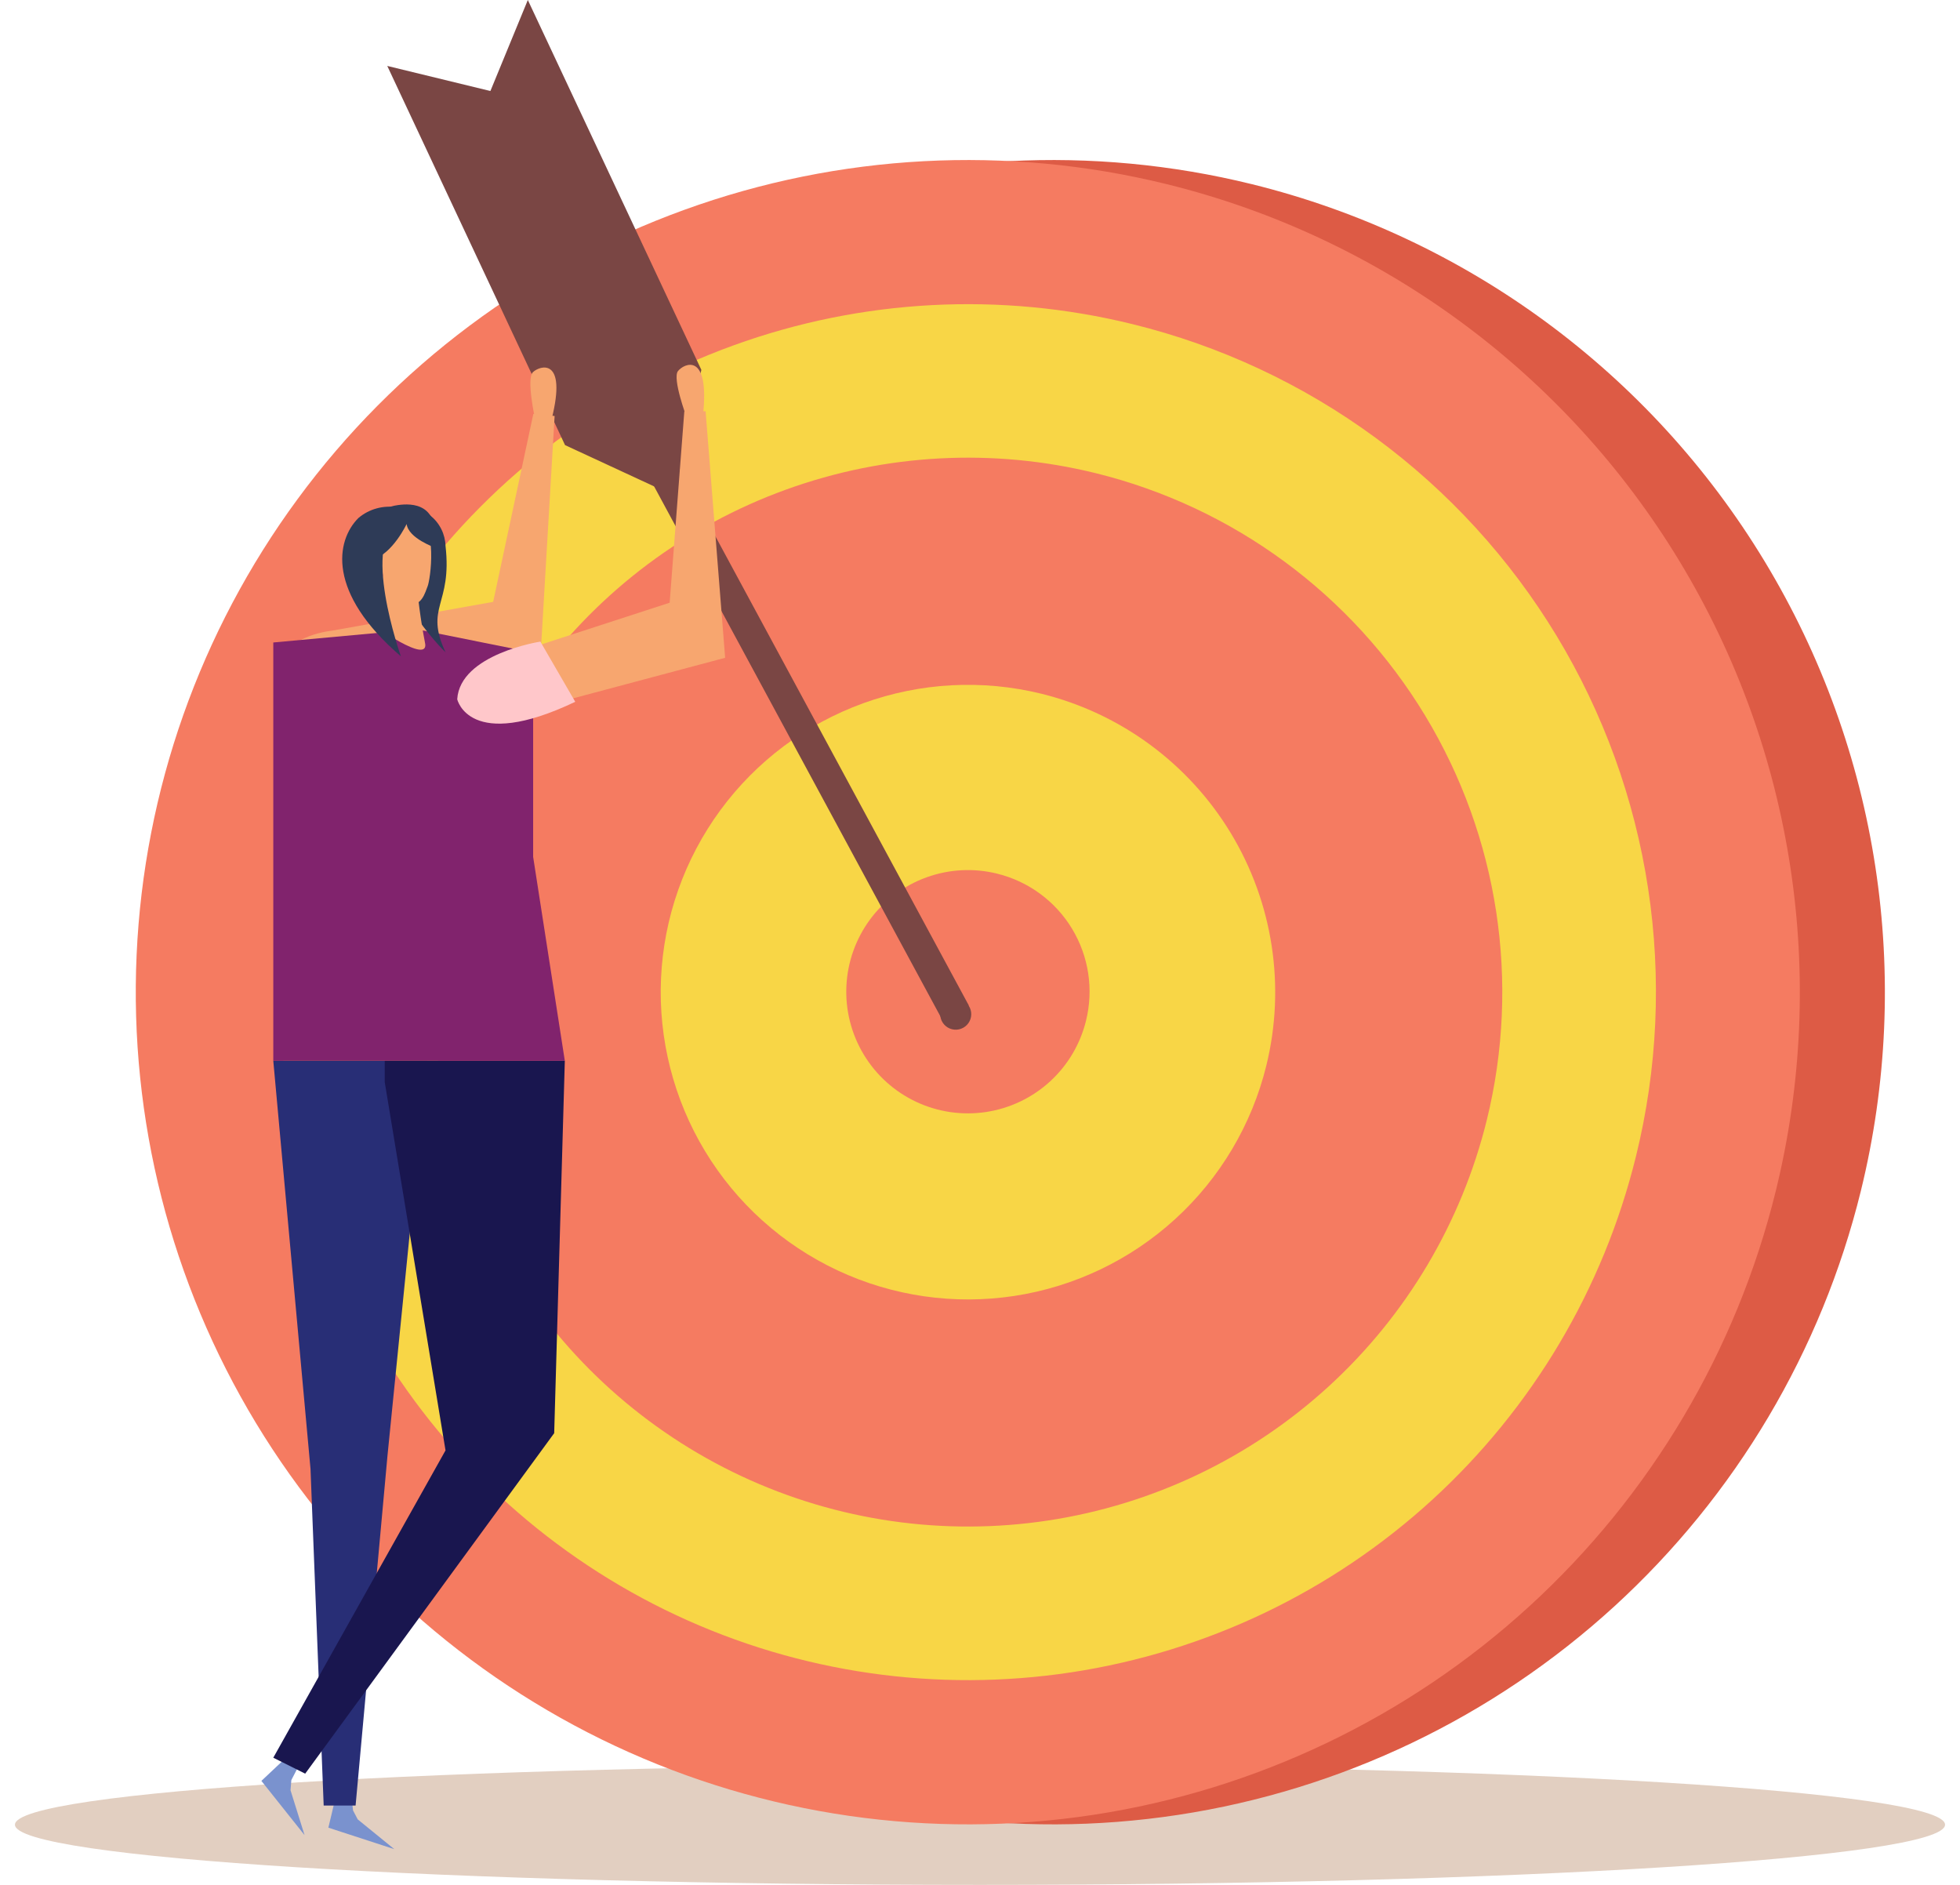
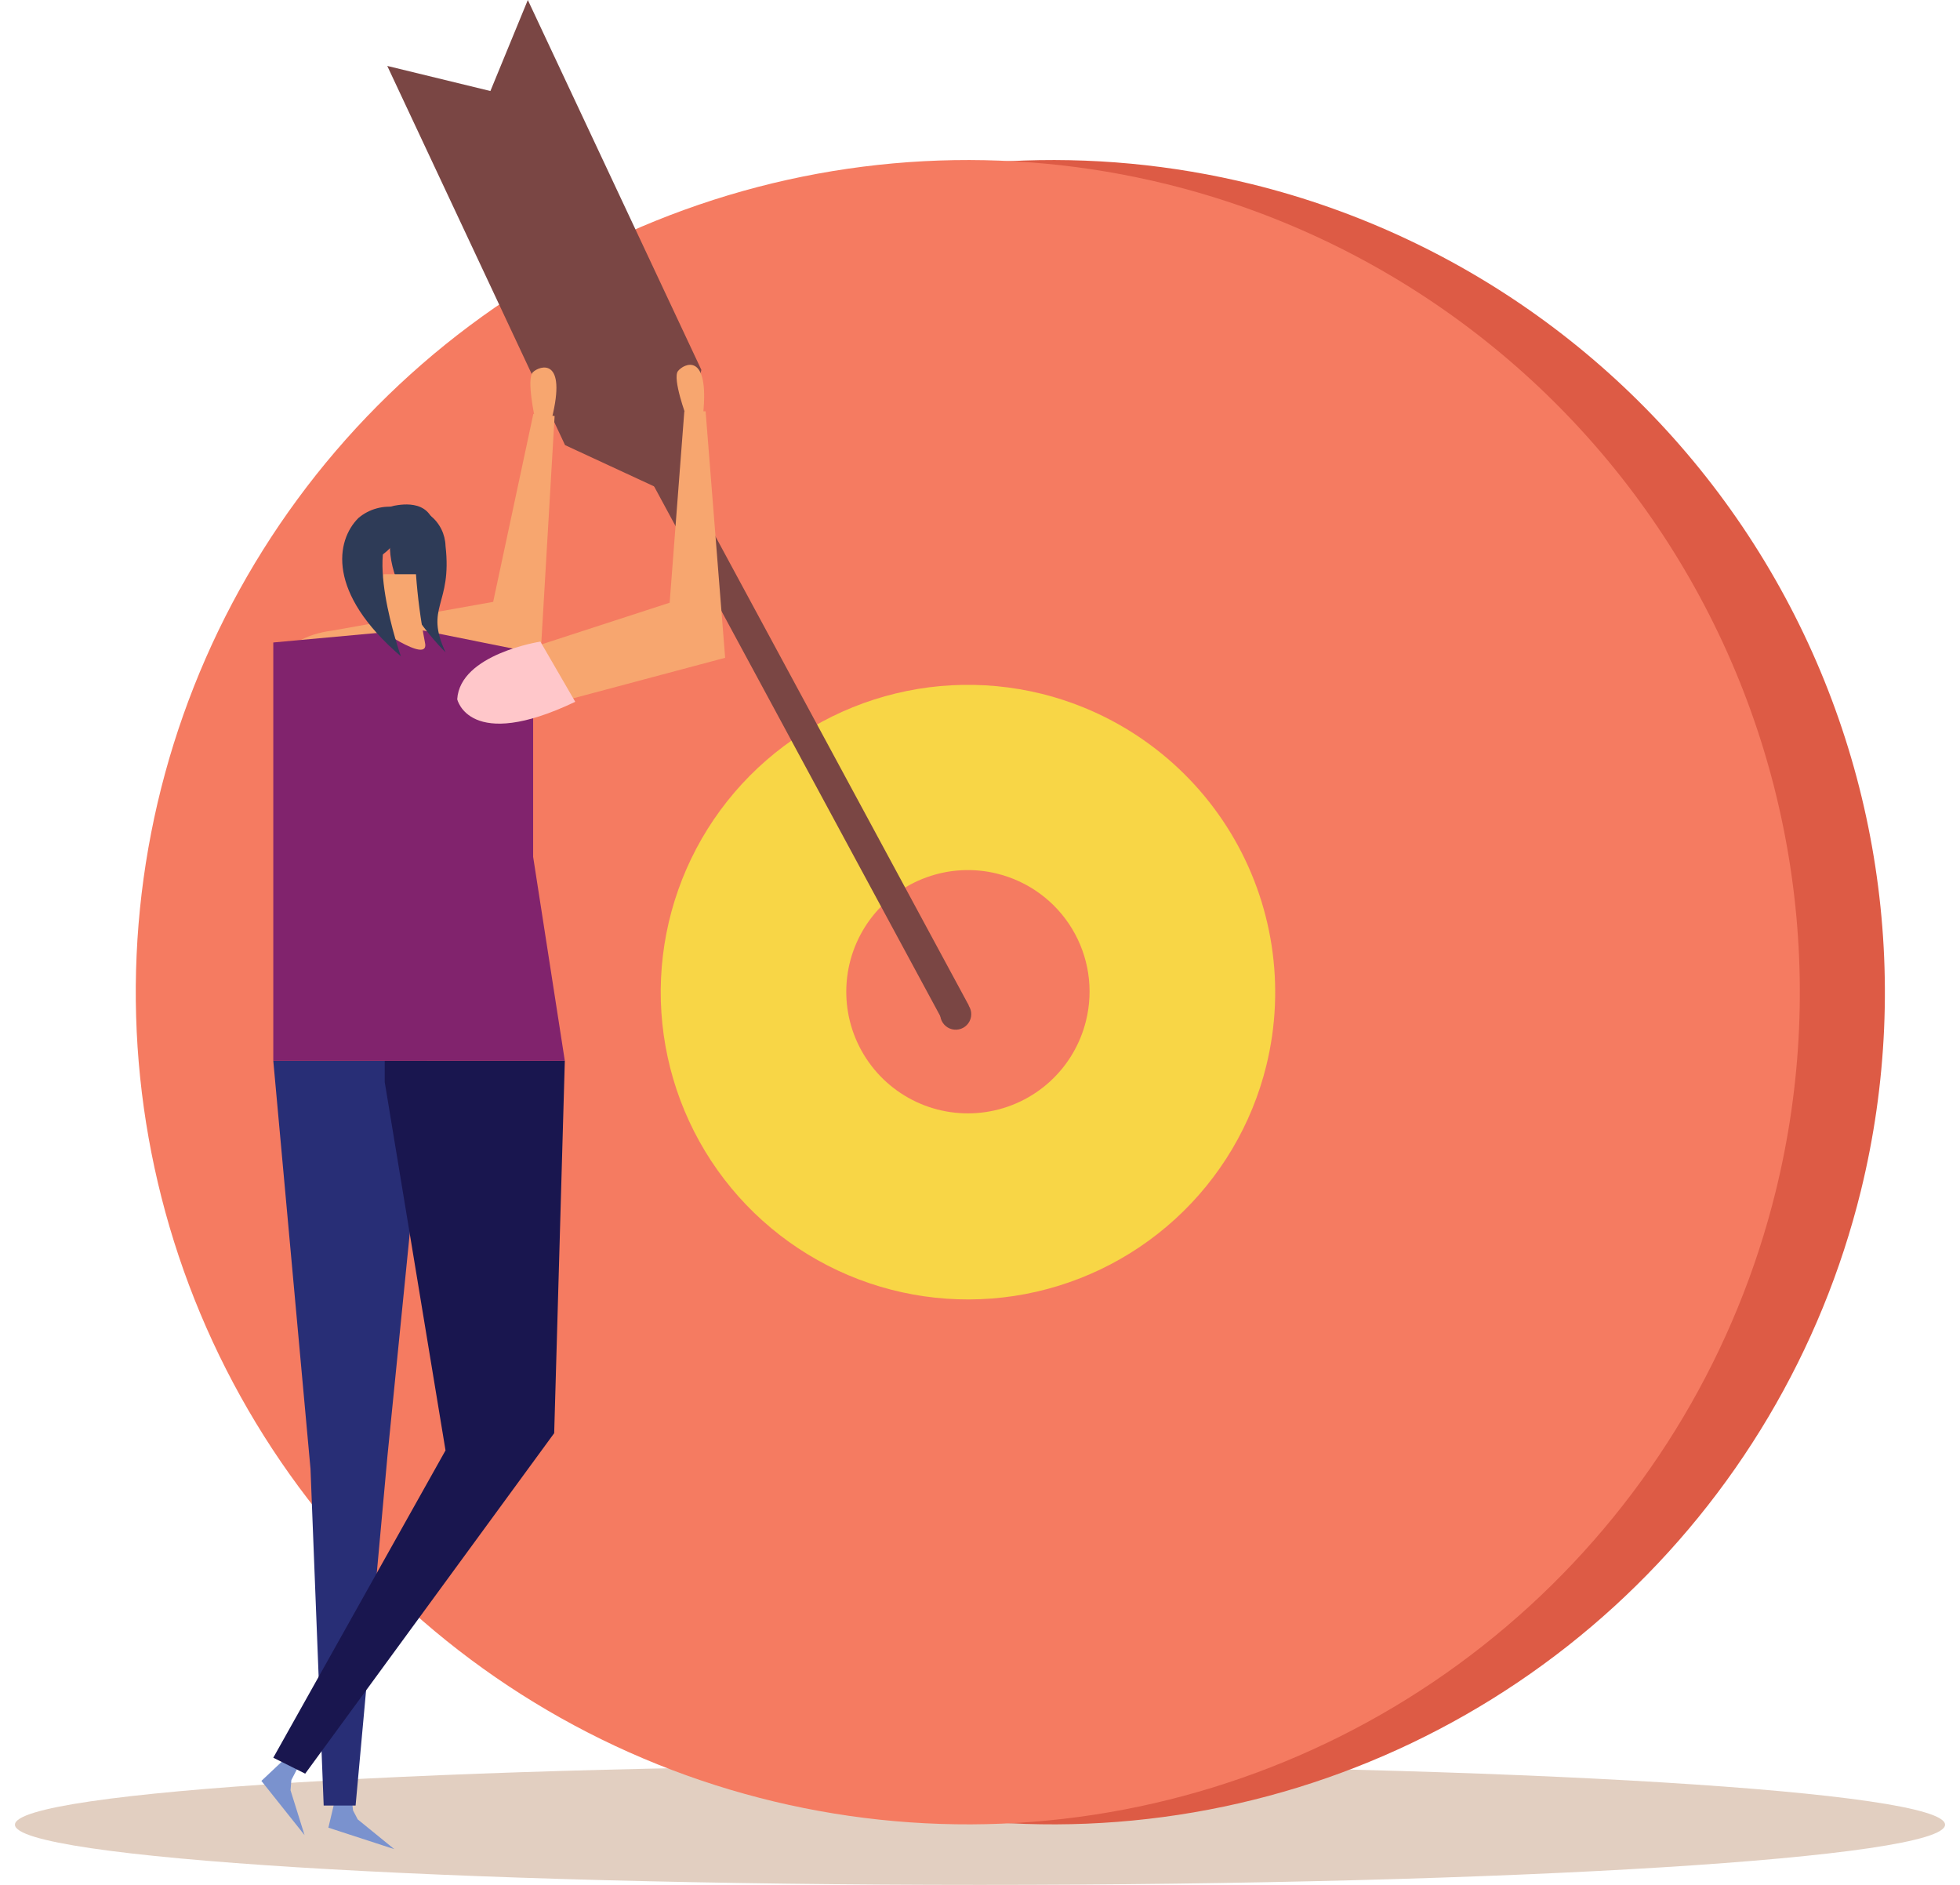
<svg xmlns="http://www.w3.org/2000/svg" width="104" height="100" viewBox="0 0 104 100" fill="none">
  <g clip-path="url(#clip0_2_657)">
    <path d="M103.207 96.807C103.207 98.578 80.281 100 51.994 100C23.708 100 0.793 98.578 0.793 96.807C0.793 95.035 23.72 93.648 51.994 93.648C80.269 93.648 103.207 95.035 103.207 96.807Z" fill="#E2CFC1" />
    <path d="M98.739 63.184C96.654 71.664 92.1 79.335 85.655 85.227C79.209 91.119 71.161 94.967 62.528 96.284C53.896 97.602 45.066 96.33 37.157 92.629C29.247 88.928 22.613 82.965 18.092 75.493C13.572 68.021 11.369 59.377 11.762 50.653C12.155 41.929 15.126 33.518 20.3 26.483C25.473 19.448 32.617 14.105 40.828 11.131C49.038 8.156 57.946 7.683 66.425 9.771C77.791 12.573 87.579 19.773 93.638 29.789C99.697 39.805 101.532 51.816 98.739 63.184Z" fill="#DD5B45" />
    <path d="M94.226 63.184C92.141 71.664 87.587 79.335 81.141 85.227C74.696 91.119 66.648 94.967 58.015 96.284C49.383 97.602 40.553 96.33 32.643 92.629C24.734 88.928 18.099 82.965 13.579 75.493C9.059 68.021 6.856 59.377 7.249 50.653C7.642 41.929 10.613 33.518 15.787 26.483C20.96 19.448 28.104 14.105 36.314 11.131C44.525 8.156 53.433 7.683 61.912 9.771C73.278 12.573 83.065 19.773 89.125 29.789C95.184 39.805 97.019 51.816 94.226 63.184Z" fill="#F57B61" />
-     <path d="M86.802 61.367C85.075 68.377 81.309 74.716 75.98 79.585C70.65 84.454 63.997 87.633 56.86 88.721C49.724 89.808 42.425 88.755 35.887 85.695C29.349 82.635 23.866 77.705 20.13 71.528C16.394 65.351 14.573 58.205 14.898 50.994C15.223 43.783 17.679 36.83 21.956 31.014C26.233 25.198 32.138 20.782 38.924 18.322C45.711 15.862 53.075 15.47 60.084 17.195C64.741 18.338 69.126 20.388 72.99 23.227C76.853 26.066 80.119 29.64 82.601 33.742C85.082 37.845 86.731 42.396 87.451 47.137C88.172 51.877 87.952 56.713 86.802 61.367Z" fill="#F8D646" />
    <path d="M78.893 59.416C77.552 64.861 74.626 69.786 70.486 73.568C66.345 77.351 61.176 79.821 55.633 80.665C50.089 81.51 44.419 80.692 39.34 78.314C34.261 75.936 30.001 72.106 27.099 67.307C24.197 62.509 22.783 56.957 23.037 51.355C23.29 45.753 25.198 40.352 28.521 35.834C31.844 31.317 36.432 27.886 41.705 25.976C46.978 24.066 52.698 23.763 58.144 25.104C65.443 26.906 71.729 31.531 75.62 37.965C79.511 44.399 80.688 52.114 78.893 59.416Z" fill="#F57B61" />
    <path d="M67.192 56.538C66.421 59.669 64.738 62.501 62.358 64.675C59.977 66.849 57.005 68.269 53.818 68.755C50.63 69.24 47.371 68.77 44.451 67.403C41.53 66.036 39.081 63.834 37.412 61.076C35.744 58.317 34.93 55.125 35.075 51.904C35.22 48.683 36.317 45.578 38.226 42.98C40.136 40.382 42.773 38.409 45.804 37.31C48.835 36.211 52.124 36.035 55.255 36.805C59.454 37.84 63.07 40.501 65.308 44.201C67.547 47.901 68.224 52.339 67.192 56.538Z" fill="#F8D646" />
    <path d="M57.624 54.158C57.319 55.398 56.653 56.519 55.711 57.38C54.768 58.241 53.591 58.803 52.329 58.995C51.066 59.187 49.776 59.001 48.619 58.459C47.463 57.917 46.494 57.045 45.834 55.952C45.173 54.859 44.852 53.595 44.911 52.319C44.969 51.044 45.405 49.815 46.162 48.787C46.919 47.759 47.965 46.979 49.166 46.545C50.366 46.111 51.669 46.043 52.908 46.35C53.731 46.552 54.506 46.915 55.189 47.417C55.871 47.919 56.448 48.55 56.886 49.276C57.324 50.001 57.615 50.805 57.742 51.643C57.868 52.481 57.828 53.336 57.624 54.158Z" fill="#F57B61" />
    <path d="M28.1 10.202L26.69 10.964L49.998 54.106L51.407 53.344L28.1 10.202Z" fill="#7A4644" />
    <path d="M49.93 53.549C49.878 53.706 49.875 53.875 49.92 54.034C49.966 54.193 50.059 54.334 50.186 54.44C50.313 54.546 50.47 54.611 50.635 54.626C50.799 54.642 50.965 54.607 51.11 54.527C51.255 54.447 51.372 54.326 51.447 54.178C51.522 54.03 51.55 53.864 51.529 53.7C51.507 53.535 51.437 53.382 51.327 53.258C51.217 53.135 51.072 53.047 50.911 53.007C50.709 52.951 50.493 52.976 50.31 53.078C50.126 53.179 49.99 53.348 49.93 53.549Z" fill="#7A4644" />
    <path d="M28.007 0L26.021 4.829L20.549 3.498L29.982 23.615L35.803 26.312L37.214 19.621L28.007 0Z" fill="#7A4644" />
    <path d="M18.924 36.365L28.661 35.157L29.429 22.069L28.3 21.956L26.168 31.931L17.582 33.465C17.582 33.465 14.648 33.758 14.998 35.722C16.237 36.245 17.583 36.465 18.924 36.365Z" fill="#F7A66F" />
    <path d="M28.391 22.216C28.391 22.216 27.917 20.095 28.278 19.745C28.639 19.395 30.106 18.921 29.271 22.238L28.391 22.216Z" fill="#F7A66F" />
    <path d="M17.909 94.923L18.608 94.979L18.733 96.051L18.981 96.525L20.921 98.104L17.424 96.965L17.909 94.923Z" fill="#7A92CE" />
    <path d="M15.404 93.039L15.957 93.479L15.46 94.438L15.415 94.979L16.16 97.36L13.87 94.483L15.404 93.039Z" fill="#7A92CE" />
    <path d="M14.501 56.279L16.476 77.931L17.175 95.791H18.868L20.56 77.231L22.659 56.279H14.501Z" fill="#282E76" />
    <path d="M29.97 56.279L29.406 76.035L16.194 94.099L14.501 93.253L23.64 76.949L20.414 57.407V56.279H29.97Z" fill="#19164F" />
    <path d="M14.501 56.279H29.97L28.289 45.459V34.627L22.129 33.386L14.501 34.086V44.545V56.279Z" fill="#81236D" />
    <path d="M21.102 26.921C21.406 26.864 21.719 26.873 22.02 26.948C22.32 27.024 22.6 27.163 22.841 27.357C23.083 27.552 23.279 27.796 23.417 28.073C23.555 28.35 23.631 28.654 23.64 28.963C24.002 32.122 22.512 32.179 23.64 34.605C23.64 34.605 19.68 30.802 20.933 27.62L21.102 26.921Z" fill="#2E3B57" />
    <path d="M20.346 30.464L19.658 33.059C19.658 33.059 22.862 35.372 22.546 34.074C22.317 32.881 22.159 31.675 22.072 30.464H20.346Z" fill="#F7A66F" />
-     <path d="M20.346 27.485C19.975 28.175 19.856 28.973 20.008 29.742C20.312 30.441 20.763 31.694 21.564 31.998C22.366 32.303 22.569 31.389 22.693 31.096C22.817 30.802 23.291 27.858 22.005 27.147C21.102 26.616 20.504 27.079 20.346 27.485Z" fill="#F7A66F" />
    <path d="M21.102 26.921C20.734 26.855 20.356 26.872 19.995 26.97C19.634 27.067 19.299 27.243 19.015 27.485C17.819 28.681 17.333 31.445 21.271 34.819C21.271 34.819 19.071 28.602 21.271 27.666L21.102 26.921Z" fill="#2E3B57" />
    <path d="M21.576 27.801C21.576 27.801 20.842 29.369 19.782 29.685C19.782 29.685 18.924 27.09 21.113 26.797C21.847 26.695 23.37 26.673 23.076 29.053C23.076 29.042 21.677 28.568 21.576 27.801Z" fill="#2E3B57" />
    <path d="M29 37.425L38.477 34.898L37.44 21.821H36.311L35.533 31.976L27.24 34.672C27.24 34.672 24.374 35.361 24.983 37.233C26.288 37.614 27.665 37.68 29 37.425Z" fill="#F7A66F" />
    <path d="M36.424 22.114C36.424 22.114 35.668 20.084 35.973 19.689C36.277 19.294 37.665 18.617 37.304 22.013L36.424 22.114Z" fill="#F7A66F" />
    <path d="M24.261 37.098C24.261 37.098 24.893 39.919 30.523 37.233L28.673 34.04C28.673 34.04 24.408 34.695 24.261 37.098Z" fill="#FFC7CA" />
  </g>
  <defs>
    <clipPath id="clip0_2_657">
      <rect width="102.415" height="100" fill="white" transform="translate(0.793)" />
    </clipPath>
  </defs>
</svg>